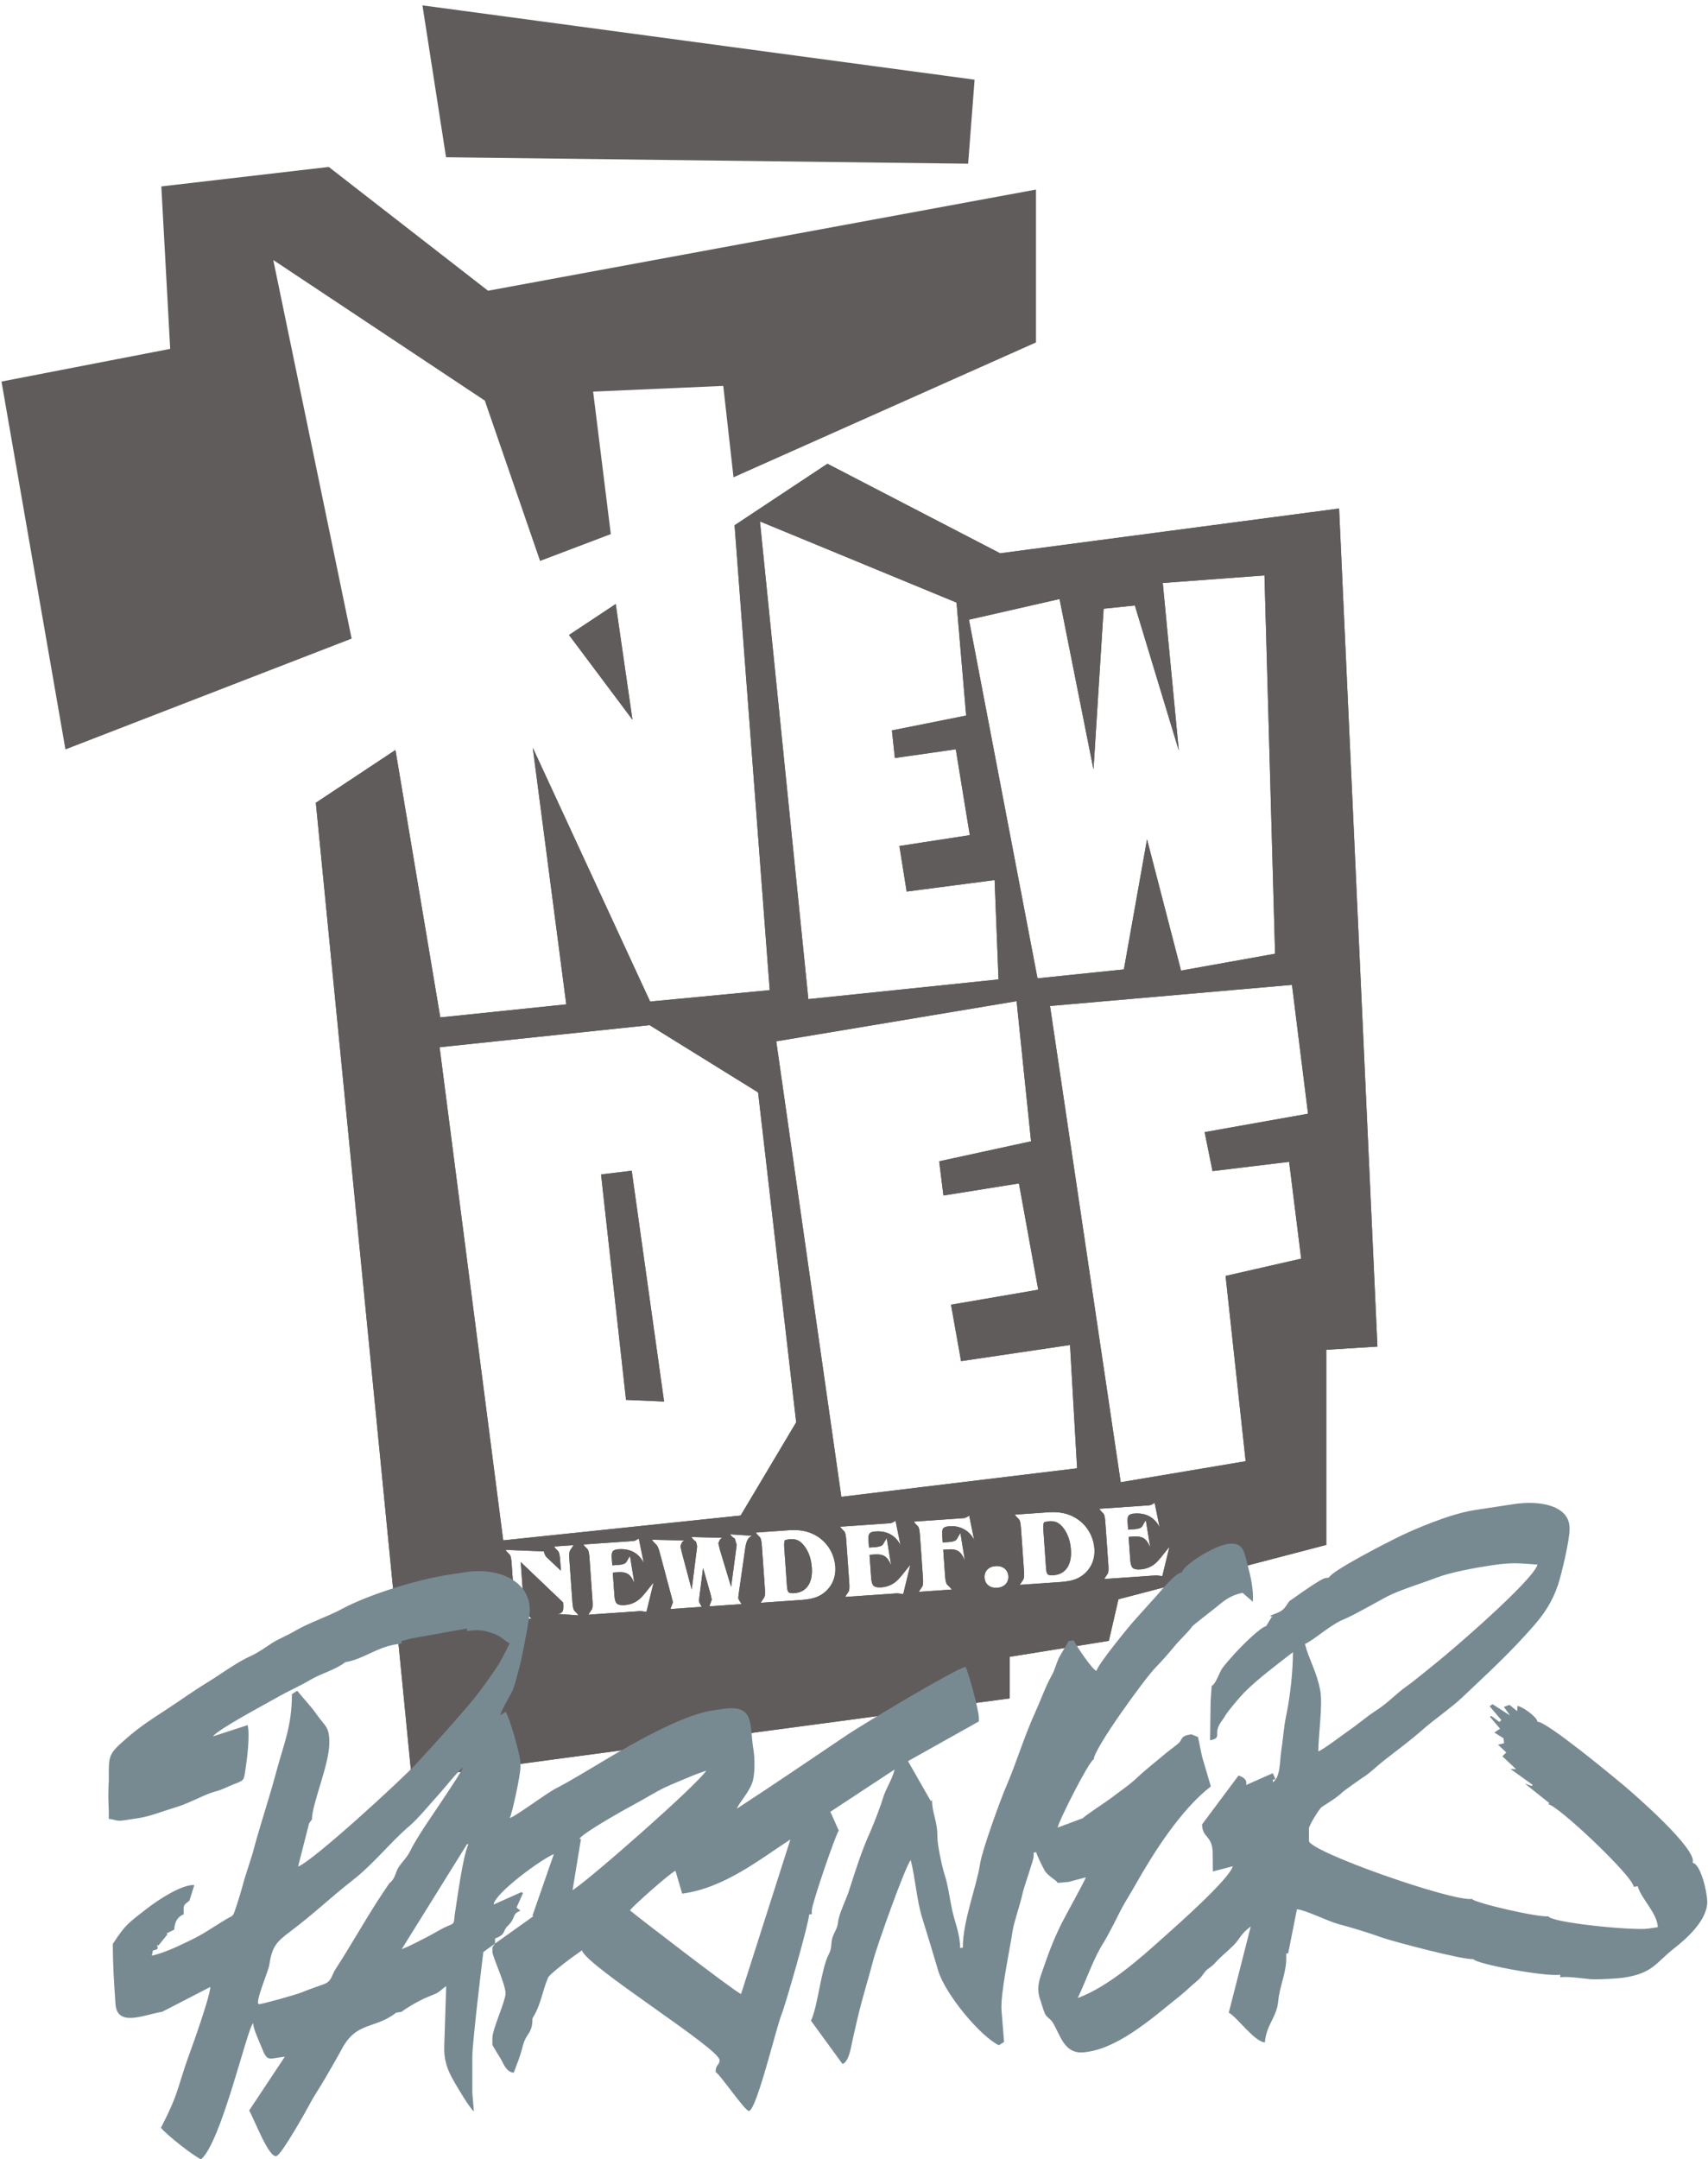
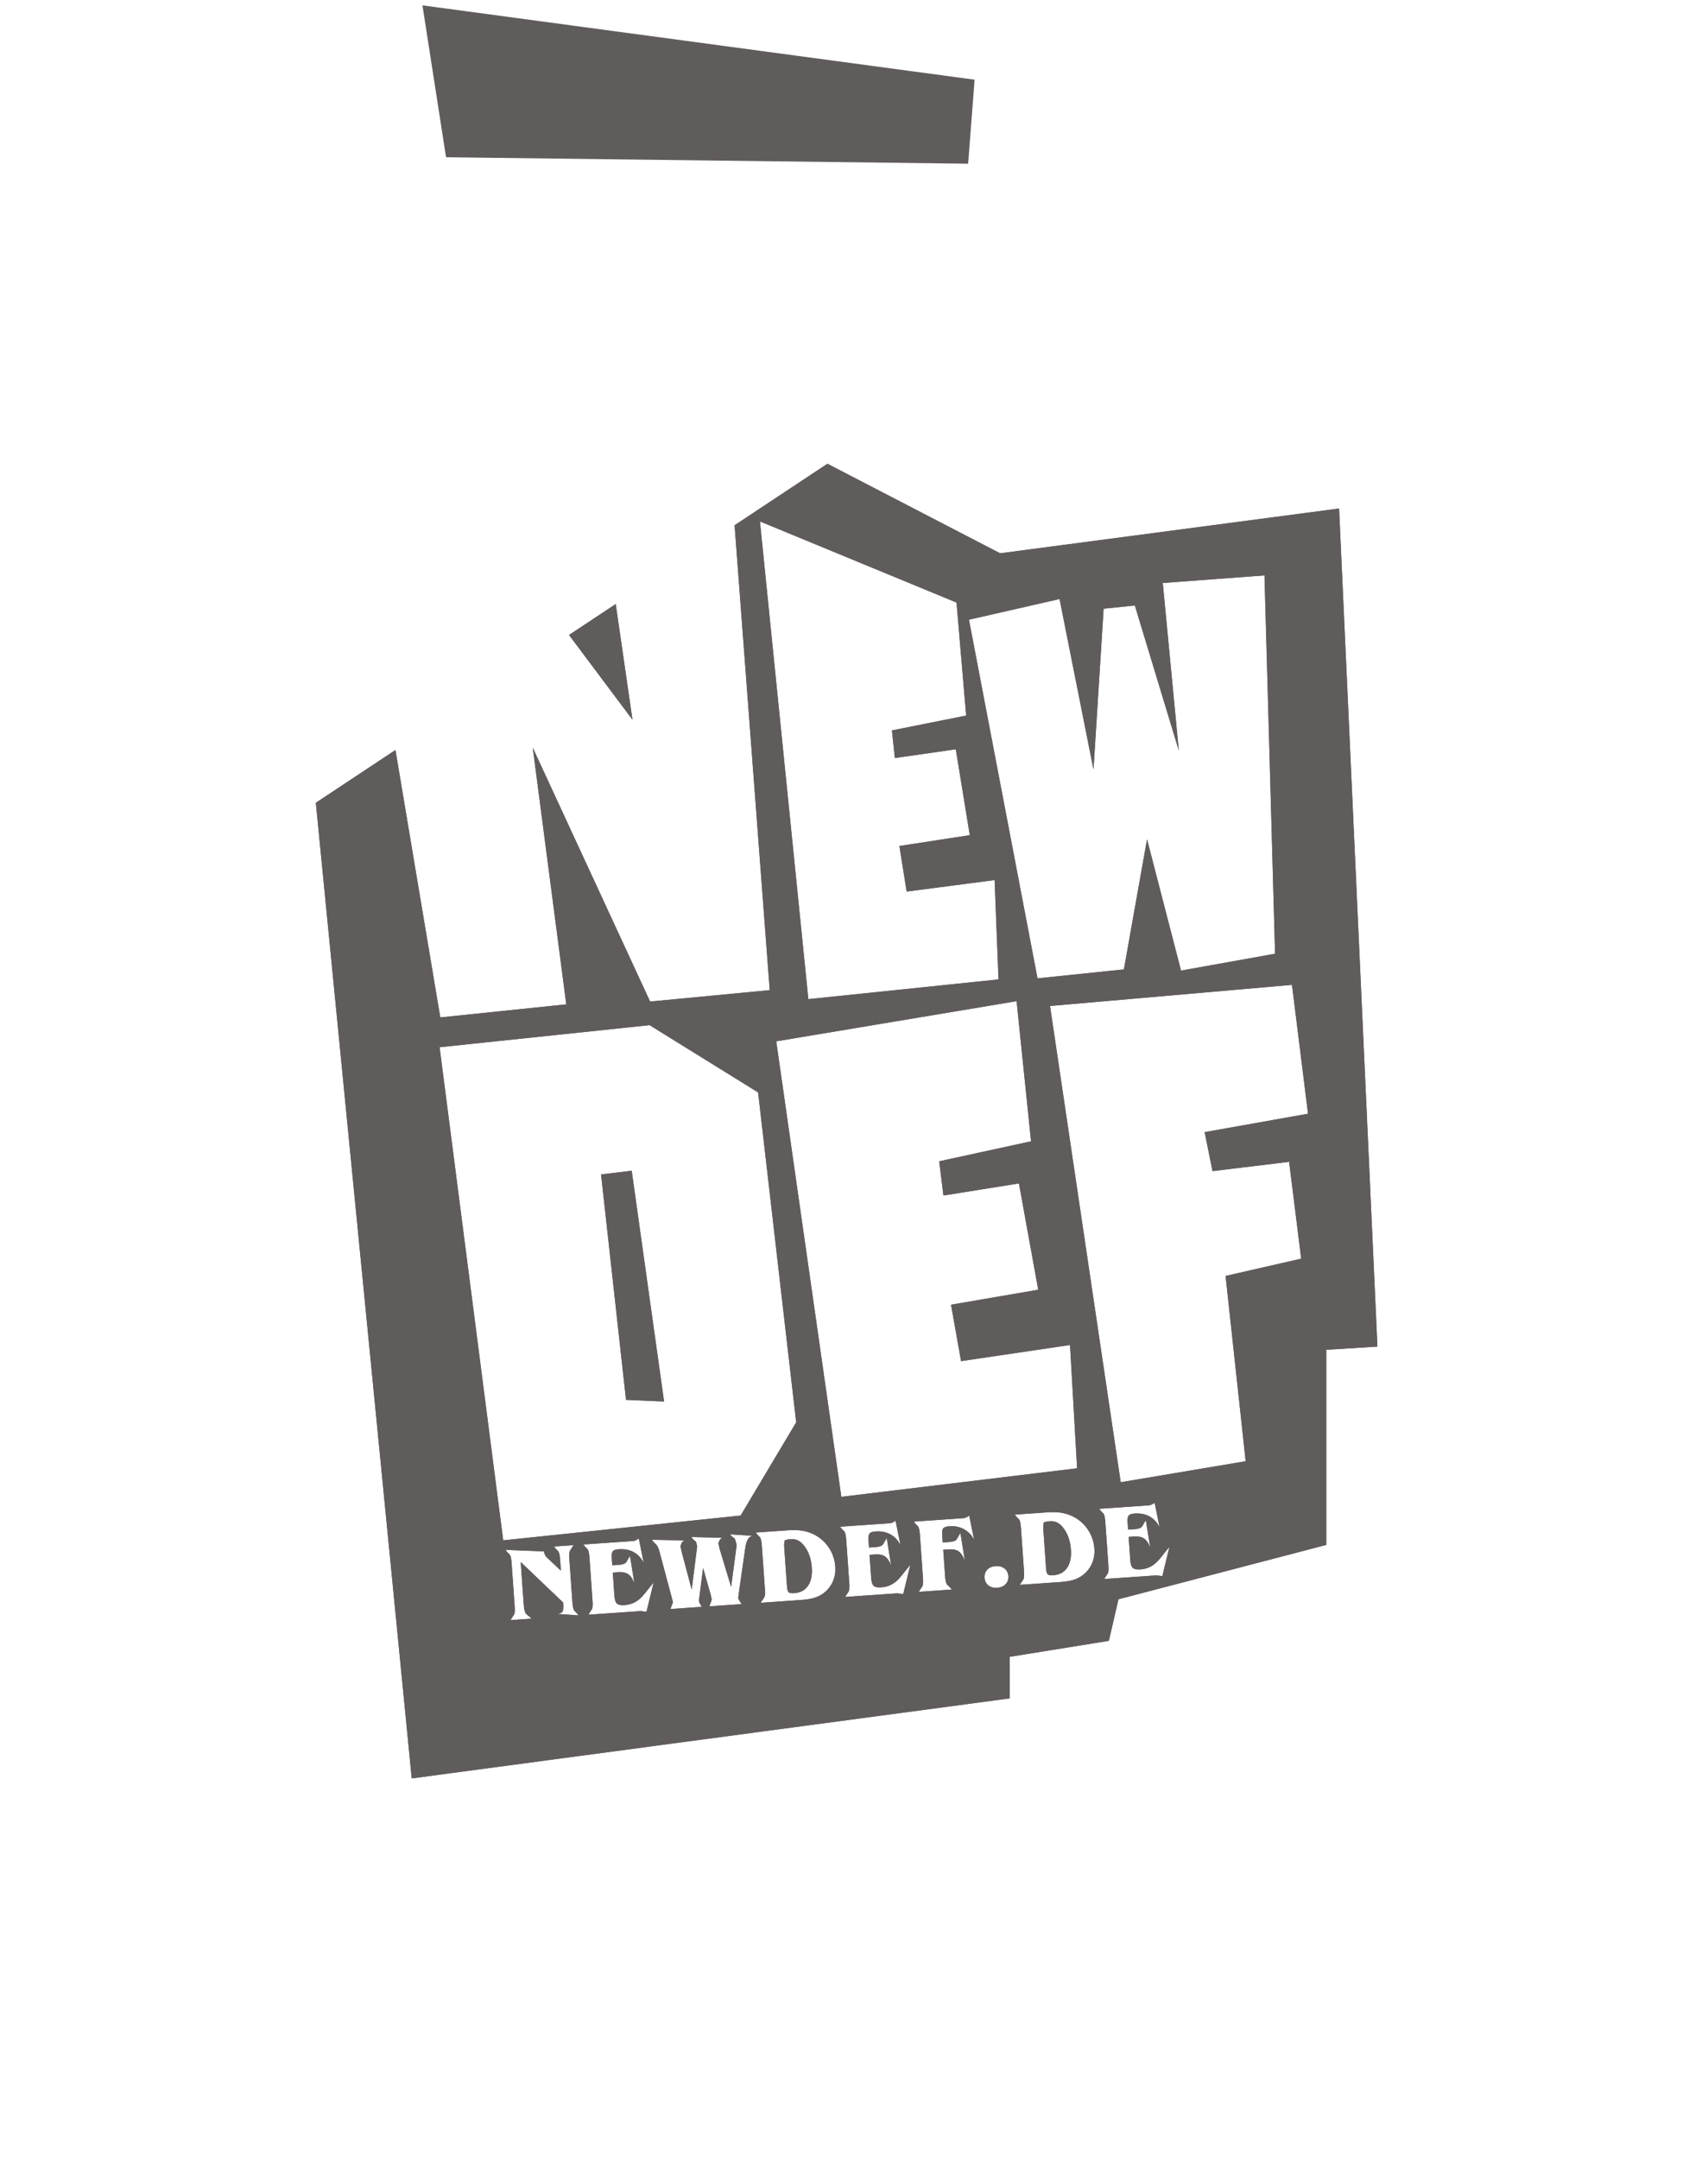
<svg xmlns="http://www.w3.org/2000/svg" xmlns:ns1="http://www.bohemiancoding.com/sketch/ns" width="182px" height="230px" viewBox="0 0 182 230" version="1.1">
  <title>newdef_partner</title>
  <desc>Created with Sketch.</desc>
  <defs />
  <g id="Page-1" stroke="none" stroke-width="1" fill="none" fill-rule="evenodd" ns1:type="MSPage">
    <g id="Desktop-HD" ns1:type="MSArtboardGroup" transform="translate(-942, -385)">
      <g id="Imported-Layers" ns1:type="MSLayerGroup" transform="translate(942, 385.47)">
-         <path d="M18.134,36.691 L17.191,19.387 L35.032,17.313 L52.005,30.499 L110.392,19.723 L110.392,36.007 L78.161,50.372 L77.068,40.636 L63.203,41.245 L65.086,56.422 L57.549,59.282 L51.661,42.203 L29.12,27.229 L37.471,67.554 L6.973,79.358 L0.16,40.172 L18.134,36.691" id="Fill-1" fill="#615C5C" ns1:type="MSShapeGroup" />
        <path d="M42.138,79.421 L60.634,67.168 L42.138,79.421 L42.138,79.421 Z M111.453,166.398 L111.174,162.442 C111.147,162.063 111.177,161.805 111.262,161.668 C112.32,161.4 112.844,161.685 113.312,162.294 C113.781,162.903 114.047,163.673 114.113,164.603 C114.17,165.413 114.035,166.057 113.708,166.536 C113.38,167.015 112.892,167.277 112.244,167.322 C111.956,167.342 111.761,167.314 111.659,167.239 C111.556,167.164 111.493,166.956 111.469,166.617 L111.453,166.398 L111.453,166.398 Z M83.845,168.308 L83.565,164.351 C83.538,163.972 83.568,163.714 83.654,163.578 C84.711,163.31 85.235,163.595 85.704,164.204 C86.172,164.813 86.439,165.582 86.505,166.512 C86.562,167.322 86.427,167.967 86.099,168.446 C85.772,168.925 85.283,169.187 84.635,169.232 C84.348,169.252 84.153,169.224 84.05,169.149 C83.948,169.073 83.884,168.866 83.86,168.527 L83.845,168.308 L83.845,168.308 Z M70.762,148.82 L66.708,148.643 L64.047,124.629 L67.313,124.237 L70.762,148.82 L70.762,148.82 Z M60.634,67.168 L88.168,48.929 L106.568,58.466 L142.689,53.697 L146.776,142.968 L141.326,143.308 L141.326,164.093 L119.179,169.883 L118.157,174.311 L107.59,176.014 L107.59,180.442 L43.873,188.965 L33.655,85.041 L42.138,79.421 L46.916,107.905 L60.341,106.514 L56.77,79.177 L69.274,106.215 L82.019,104.999 L78.275,55.482 L65.61,63.872 L67.393,76.192 L60.634,67.168 L60.634,67.168 Z M117.656,167.725 L123.238,167.339 L123.853,167.421 L124.611,164.301 C123.979,165.052 123.587,165.644 123.132,166.042 C122.676,166.439 122.137,166.66 121.515,166.703 C121.127,166.73 120.859,166.677 120.709,166.545 C120.559,166.412 120.469,166.133 120.439,165.706 L120.264,163.24 L120.85,163.199 C121.297,163.168 121.648,163.238 121.904,163.408 C122.159,163.578 122.379,163.897 122.566,164.365 L122.097,161.468 C121.85,161.824 121.777,162.058 121.648,162.187 C121.519,162.316 121.253,162.394 120.851,162.422 L120.21,162.466 L120.155,161.691 C120.129,161.323 120.168,161.08 120.272,160.961 C120.376,160.842 120.58,160.772 120.886,160.751 C121.501,160.709 122.035,160.81 122.487,161.056 C122.939,161.302 123.298,161.687 123.563,162.211 L123.036,159.611 C122.69,159.842 122.556,159.87 122.395,159.881 L117.127,160.245 C117.363,160.581 117.514,160.655 117.601,160.783 C117.688,160.91 117.748,161.207 117.781,161.673 L118.103,166.219 C118.136,166.686 118.118,166.989 118.05,167.127 L117.656,167.725 L117.656,167.725 Z M108.666,168.347 L112.975,168.049 C113.65,168.003 114.191,167.902 114.599,167.747 C115.006,167.592 115.367,167.361 115.683,167.053 C116.023,166.718 116.273,166.333 116.431,165.901 C116.59,165.468 116.652,165.007 116.618,164.517 C116.568,163.82 116.366,163.181 116.009,162.6 C115.654,162.02 115.177,161.552 114.578,161.197 C114.182,160.964 113.75,160.8 113.28,160.703 C112.81,160.608 112.288,160.58 111.713,160.619 L108.138,160.867 C108.373,161.202 108.524,161.278 108.611,161.406 C108.698,161.533 108.758,161.831 108.791,162.298 L109.112,166.84 C109.146,167.307 109.128,167.61 109.059,167.748 L108.666,168.347 L108.666,168.347 Z M106.092,166.35 C105.711,166.376 105.413,166.504 105.198,166.731 C104.983,166.959 104.889,167.246 104.913,167.592 C104.938,167.94 105.072,168.21 105.317,168.406 C105.561,168.602 105.874,168.687 106.255,168.66 C106.636,168.634 106.936,168.506 107.155,168.276 C107.373,168.047 107.469,167.76 107.446,167.417 C107.421,167.07 107.284,166.8 107.036,166.604 C106.788,166.408 106.473,166.324 106.092,166.35 L106.092,166.35 Z M100.707,167.422 L100.508,164.606 L101.093,164.566 C101.544,164.535 101.897,164.607 102.151,164.782 C102.405,164.958 102.625,165.286 102.813,165.765 L102.341,162.834 C102.095,163.19 102.022,163.425 101.892,163.554 C101.763,163.682 101.497,163.76 101.094,163.788 L100.453,163.833 L100.399,163.057 C100.371,162.668 100.414,162.417 100.528,162.304 C100.642,162.192 100.857,162.125 101.174,162.103 C101.751,162.064 102.276,162.176 102.747,162.44 C103.219,162.705 103.572,163.084 103.805,163.578 L103.278,160.978 C102.933,161.209 102.8,161.236 102.639,161.247 L97.371,161.611 C97.608,161.947 97.758,162.022 97.845,162.15 C97.932,162.277 97.992,162.574 98.025,163.039 L98.346,167.586 C98.38,168.053 98.362,168.355 98.293,168.493 L97.9,169.092 L101.418,168.848 C101.162,168.503 100.997,168.421 100.9,168.288 C100.803,168.156 100.739,167.868 100.707,167.422 L100.707,167.422 Z M90.048,169.635 L95.63,169.249 L96.245,169.331 L97.003,166.211 C96.371,166.962 95.978,167.554 95.523,167.951 C95.068,168.349 94.529,168.57 93.907,168.613 C93.519,168.64 93.25,168.587 93.1,168.455 C92.95,168.322 92.86,168.042 92.83,167.616 L92.656,165.149 L93.242,165.109 C93.689,165.078 94.04,165.147 94.295,165.317 C94.55,165.487 94.771,165.806 94.958,166.275 L94.488,163.377 C94.242,163.733 94.168,163.968 94.039,164.097 C93.91,164.225 93.645,164.304 93.243,164.331 L92.601,164.376 L92.546,163.6 C92.52,163.233 92.559,162.989 92.663,162.871 C92.767,162.752 92.972,162.682 93.278,162.661 C93.893,162.618 94.427,162.72 94.878,162.966 C95.33,163.212 95.689,163.597 95.955,164.121 L95.428,161.521 C95.081,161.752 94.948,161.779 94.787,161.79 L89.519,162.154 C89.755,162.49 89.905,162.565 89.992,162.693 C90.08,162.82 90.14,163.117 90.173,163.583 L90.494,168.129 C90.527,168.596 90.51,168.898 90.441,169.037 L90.048,169.635 L90.048,169.635 Z M81.057,170.257 L85.366,169.959 C86.042,169.912 86.583,169.811 86.99,169.657 C87.397,169.502 87.759,169.271 88.075,168.963 C88.415,168.627 88.664,168.243 88.823,167.81 C88.981,167.378 89.043,166.916 89.009,166.427 C88.96,165.73 88.757,165.091 88.401,164.51 C88.045,163.929 87.568,163.462 86.969,163.107 C86.574,162.874 86.141,162.709 85.672,162.613 C85.202,162.518 84.679,162.49 84.105,162.529 L80.529,162.776 C80.765,163.112 80.915,163.187 81.003,163.315 C81.09,163.443 81.15,163.741 81.183,164.208 L81.504,168.75 C81.537,169.217 81.519,169.52 81.451,169.658 L81.057,170.257 L81.057,170.257 Z M71.435,170.922 L74.77,170.692 C74.515,170.235 74.49,170.153 74.482,170.044 L74.537,169.54 L74.918,166.555 L75.706,169.305 L75.844,169.917 L75.584,170.636 L79.022,170.398 C78.704,169.912 78.67,169.831 78.664,169.733 L78.724,169.245 L79.414,164.423 C79.524,163.636 79.765,163.233 80.154,163.118 L77.797,162.966 C78.028,163.283 78.19,163.331 78.305,163.425 L78.499,164.104 L77.905,168.559 L76.7,164.578 L76.546,163.912 C76.702,163.476 76.818,163.4 76.978,163.337 L73.671,163.251 C73.905,163.601 74.058,163.658 74.149,163.734 C74.308,164.151 74.293,164.29 74.258,164.483 L73.707,168.849 L72.644,164.858 L72.504,164.235 C72.645,163.767 72.765,163.688 72.944,163.617 L69.463,163.542 C69.697,163.885 69.861,163.971 69.976,164.113 C70.09,164.256 70.197,164.516 70.295,164.894 L71.551,169.598 L71.707,170.203 L71.435,170.922 L71.435,170.922 Z M62.689,171.527 L68.271,171.141 L68.886,171.223 L69.644,168.103 C69.012,168.854 68.62,169.446 68.165,169.844 C67.709,170.242 67.17,170.462 66.548,170.505 C66.16,170.532 65.891,170.48 65.742,170.347 C65.591,170.214 65.501,169.934 65.471,169.508 L65.297,167.042 L65.883,167.001 C66.33,166.97 66.681,167.04 66.936,167.21 C67.192,167.38 67.412,167.699 67.599,168.167 L67.129,165.27 C66.883,165.626 66.81,165.86 66.681,165.989 C66.551,166.118 66.286,166.196 65.884,166.224 L65.242,166.268 L65.187,165.492 C65.161,165.125 65.201,164.882 65.305,164.763 C65.409,164.644 65.613,164.574 65.919,164.553 C66.534,164.511 67.068,164.612 67.519,164.858 C67.971,165.104 68.33,165.489 68.596,166.014 L68.069,163.413 C67.722,163.644 67.589,163.671 67.428,163.683 L62.16,164.047 C62.396,164.383 62.547,164.458 62.634,164.585 C62.721,164.712 62.781,165.009 62.814,165.475 L63.135,170.021 C63.168,170.488 63.151,170.791 63.083,170.929 L62.689,171.527 L62.689,171.527 Z M54.518,166.052 L54.839,170.594 C54.872,171.061 54.854,171.364 54.786,171.503 L54.392,172.101 L56.639,171.946 C56.339,171.629 56.143,171.551 56.029,171.397 C55.915,171.244 55.84,170.904 55.802,170.379 L55.487,165.918 L60.006,170.226 C60.05,170.848 60.017,171.091 59.924,171.213 C59.832,171.335 59.65,171.411 59.378,171.441 L61.647,171.6 C61.411,171.264 61.26,171.189 61.173,171.061 C61.086,170.933 61.026,170.636 60.992,170.169 L60.671,165.626 C60.639,165.159 60.656,164.856 60.725,164.718 L61.118,164.119 L59.034,164.263 C59.271,164.599 59.422,164.674 59.507,164.802 C59.594,164.929 59.653,165.227 59.686,165.694 L59.767,166.838 L58.176,165.337 C57.936,164.901 57.955,164.841 57.996,164.785 L53.864,164.621 C54.1,164.957 54.25,165.031 54.337,165.159 C54.424,165.287 54.485,165.585 54.518,166.052 L54.518,166.052 Z M103.249,65.54 L110.554,103.743 L119.759,102.79 L122.225,88.936 L125.848,102.918 L135.869,101.121 L134.739,60.823 L123.902,61.629 L125.611,79.478 L120.926,64.025 L117.601,64.369 L116.519,81.495 L112.903,63.338 L103.249,65.54 L103.249,65.54 Z M86.136,105.957 L106.4,103.858 L105.983,93.275 L96.612,94.499 L95.836,89.646 L103.339,88.489 L101.847,79.346 L95.354,80.272 L95.04,77.332 L102.951,75.754 L101.926,63.716 L80.977,55.071 L86.136,105.957 L86.136,105.957 Z M119.419,157.417 L132.735,155.178 L130.595,135.442 L138.652,133.602 L137.365,123.288 L129.203,124.275 L128.363,120.125 L139.381,118.163 L137.669,104.437 L111.887,106.688 L119.419,157.417 L119.419,157.417 Z M89.651,158.97 L114.772,155.932 L114.019,142.799 L102.408,144.517 L101.338,138.507 L110.631,136.911 L108.575,125.588 L100.531,126.875 L100.076,123.23 L109.866,121.102 L108.326,106.174 L82.715,110.451 L89.651,158.97 L89.651,158.97 Z M53.621,163.607 L78.92,160.964 L84.84,151.035 L80.781,115.894 L69.217,108.728 L46.842,111.08 L53.621,163.607 L53.621,163.607 Z" id="Fill-2" fill="#615C5C" ns1:type="MSShapeGroup" />
        <path d="M45.015,0.101 L47.529,16.28 L103.162,16.969 L103.851,8.018 L45.015,0.101" id="Fill-3" fill="#615C5C" ns1:type="MSShapeGroup" />
        <path d="M42.138,79.421 L60.634,67.168 L42.138,79.421 L42.138,79.421 Z M111.453,166.398 L111.174,162.442 C111.147,162.063 111.177,161.805 111.262,161.668 C112.32,161.4 112.844,161.685 113.312,162.294 C113.781,162.903 114.047,163.673 114.113,164.603 C114.17,165.413 114.035,166.057 113.708,166.536 C113.38,167.015 112.892,167.277 112.244,167.322 C111.956,167.342 111.761,167.314 111.659,167.239 C111.556,167.164 111.493,166.956 111.469,166.617 L111.453,166.398 L111.453,166.398 Z M83.845,168.308 L83.565,164.351 C83.538,163.972 83.568,163.714 83.654,163.578 C84.711,163.31 85.235,163.595 85.704,164.204 C86.172,164.813 86.439,165.582 86.505,166.512 C86.562,167.322 86.427,167.967 86.099,168.446 C85.772,168.925 85.283,169.187 84.635,169.232 C84.348,169.252 84.153,169.224 84.05,169.149 C83.948,169.073 83.884,168.866 83.86,168.527 L83.845,168.308 L83.845,168.308 Z M70.762,148.82 L66.708,148.643 L64.047,124.629 L67.313,124.237 L70.762,148.82 L70.762,148.82 Z M60.634,67.168 L88.168,48.929 L106.568,58.466 L142.689,53.697 L146.776,142.968 L141.326,143.308 L141.326,164.093 L119.179,169.883 L118.157,174.311 L107.59,176.014 L107.59,180.442 L43.873,188.965 L33.655,85.041 L42.138,79.421 L46.916,107.905 L60.341,106.514 L56.77,79.177 L69.274,106.215 L82.019,104.999 L78.275,55.482 L65.61,63.872 L67.393,76.192 L60.634,67.168 L60.634,67.168 Z M117.656,167.725 L123.238,167.339 L123.853,167.421 L124.611,164.301 C123.979,165.052 123.587,165.644 123.132,166.042 C122.676,166.439 122.137,166.66 121.515,166.703 C121.127,166.73 120.859,166.677 120.709,166.545 C120.559,166.412 120.469,166.133 120.439,165.706 L120.264,163.24 L120.85,163.199 C121.297,163.168 121.648,163.238 121.904,163.408 C122.159,163.578 122.379,163.897 122.566,164.365 L122.097,161.468 C121.85,161.824 121.777,162.058 121.648,162.187 C121.519,162.316 121.253,162.394 120.851,162.422 L120.21,162.466 L120.155,161.691 C120.129,161.323 120.168,161.08 120.272,160.961 C120.376,160.842 120.58,160.772 120.886,160.751 C121.501,160.709 122.035,160.81 122.487,161.056 C122.939,161.302 123.298,161.687 123.563,162.211 L123.036,159.611 C122.69,159.842 122.556,159.87 122.395,159.881 L117.127,160.245 C117.363,160.581 117.514,160.655 117.601,160.783 C117.688,160.91 117.748,161.207 117.781,161.673 L118.103,166.219 C118.136,166.686 118.118,166.989 118.05,167.127 L117.656,167.725 L117.656,167.725 Z M108.666,168.347 L112.975,168.049 C113.65,168.003 114.191,167.902 114.599,167.747 C115.006,167.592 115.367,167.361 115.683,167.053 C116.023,166.718 116.273,166.333 116.431,165.901 C116.59,165.468 116.652,165.007 116.618,164.517 C116.568,163.82 116.366,163.181 116.009,162.6 C115.654,162.02 115.177,161.552 114.578,161.197 C114.182,160.964 113.75,160.8 113.28,160.703 C112.81,160.608 112.288,160.58 111.713,160.619 L108.138,160.867 C108.373,161.202 108.524,161.278 108.611,161.406 C108.698,161.533 108.758,161.831 108.791,162.298 L109.112,166.84 C109.146,167.307 109.128,167.61 109.059,167.748 L108.666,168.347 L108.666,168.347 Z M106.092,166.35 C105.711,166.376 105.413,166.504 105.198,166.731 C104.983,166.959 104.889,167.246 104.913,167.592 C104.938,167.94 105.072,168.21 105.317,168.406 C105.561,168.602 105.874,168.687 106.255,168.66 C106.636,168.634 106.936,168.506 107.155,168.276 C107.373,168.047 107.469,167.76 107.446,167.417 C107.421,167.07 107.284,166.8 107.036,166.604 C106.788,166.408 106.473,166.324 106.092,166.35 L106.092,166.35 Z M100.707,167.422 L100.508,164.606 L101.093,164.566 C101.544,164.535 101.897,164.607 102.151,164.782 C102.405,164.958 102.625,165.286 102.813,165.765 L102.341,162.834 C102.095,163.19 102.022,163.425 101.892,163.554 C101.763,163.682 101.497,163.76 101.094,163.788 L100.453,163.833 L100.399,163.057 C100.371,162.668 100.414,162.417 100.528,162.304 C100.642,162.192 100.857,162.125 101.174,162.103 C101.751,162.064 102.276,162.176 102.747,162.44 C103.219,162.705 103.572,163.084 103.805,163.578 L103.278,160.978 C102.933,161.209 102.8,161.236 102.639,161.247 L97.371,161.611 C97.608,161.947 97.758,162.022 97.845,162.15 C97.932,162.277 97.992,162.574 98.025,163.039 L98.346,167.586 C98.38,168.053 98.362,168.355 98.293,168.493 L97.9,169.092 L101.418,168.848 C101.162,168.503 100.997,168.421 100.9,168.288 C100.803,168.156 100.739,167.868 100.707,167.422 L100.707,167.422 Z M90.048,169.635 L95.63,169.249 L96.245,169.331 L97.003,166.211 C96.371,166.962 95.978,167.554 95.523,167.951 C95.068,168.349 94.529,168.57 93.907,168.613 C93.519,168.64 93.25,168.587 93.1,168.455 C92.95,168.322 92.86,168.042 92.83,167.616 L92.656,165.149 L93.242,165.109 C93.689,165.078 94.04,165.147 94.295,165.317 C94.55,165.487 94.771,165.806 94.958,166.275 L94.488,163.377 C94.242,163.733 94.168,163.968 94.039,164.097 C93.91,164.225 93.645,164.304 93.243,164.331 L92.601,164.376 L92.546,163.6 C92.52,163.233 92.559,162.989 92.663,162.871 C92.767,162.752 92.972,162.682 93.278,162.661 C93.893,162.618 94.427,162.72 94.878,162.966 C95.33,163.212 95.689,163.597 95.955,164.121 L95.428,161.521 C95.081,161.752 94.948,161.779 94.787,161.79 L89.519,162.154 C89.755,162.49 89.905,162.565 89.992,162.693 C90.08,162.82 90.14,163.117 90.173,163.583 L90.494,168.129 C90.527,168.596 90.51,168.898 90.441,169.037 L90.048,169.635 L90.048,169.635 Z M81.057,170.257 L85.366,169.959 C86.042,169.912 86.583,169.811 86.99,169.657 C87.397,169.502 87.759,169.271 88.075,168.963 C88.415,168.627 88.664,168.243 88.823,167.81 C88.981,167.378 89.043,166.916 89.009,166.427 C88.96,165.73 88.757,165.091 88.401,164.51 C88.045,163.929 87.568,163.462 86.969,163.107 C86.574,162.874 86.141,162.709 85.672,162.613 C85.202,162.518 84.679,162.49 84.105,162.529 L80.529,162.776 C80.765,163.112 80.915,163.187 81.003,163.315 C81.09,163.443 81.15,163.741 81.183,164.208 L81.504,168.75 C81.537,169.217 81.519,169.52 81.451,169.658 L81.057,170.257 L81.057,170.257 Z M71.435,170.922 L74.77,170.692 C74.515,170.235 74.49,170.153 74.482,170.044 L74.537,169.54 L74.918,166.555 L75.706,169.305 L75.844,169.917 L75.584,170.636 L79.022,170.398 C78.704,169.912 78.67,169.831 78.664,169.733 L78.724,169.245 L79.414,164.423 C79.524,163.636 79.765,163.233 80.154,163.118 L77.797,162.966 C78.028,163.283 78.19,163.331 78.305,163.425 L78.499,164.104 L77.905,168.559 L76.7,164.578 L76.546,163.912 C76.702,163.476 76.818,163.4 76.978,163.337 L73.671,163.251 C73.905,163.601 74.058,163.658 74.149,163.734 C74.308,164.151 74.293,164.29 74.258,164.483 L73.707,168.849 L72.644,164.858 L72.504,164.235 C72.645,163.767 72.765,163.688 72.944,163.617 L69.463,163.542 C69.697,163.885 69.861,163.971 69.976,164.113 C70.09,164.256 70.197,164.516 70.295,164.894 L71.551,169.598 L71.707,170.203 L71.435,170.922 L71.435,170.922 Z M62.689,171.527 L68.271,171.141 L68.886,171.223 L69.644,168.103 C69.012,168.854 68.62,169.446 68.165,169.844 C67.709,170.242 67.17,170.462 66.548,170.505 C66.16,170.532 65.891,170.48 65.742,170.347 C65.591,170.214 65.501,169.934 65.471,169.508 L65.297,167.042 L65.883,167.001 C66.33,166.97 66.681,167.04 66.936,167.21 C67.192,167.38 67.412,167.699 67.599,168.167 L67.129,165.27 C66.883,165.626 66.81,165.86 66.681,165.989 C66.551,166.118 66.286,166.196 65.884,166.224 L65.242,166.268 L65.187,165.492 C65.161,165.125 65.201,164.882 65.305,164.763 C65.409,164.644 65.613,164.574 65.919,164.553 C66.534,164.511 67.068,164.612 67.519,164.858 C67.971,165.104 68.33,165.489 68.596,166.014 L68.069,163.413 C67.722,163.644 67.589,163.671 67.428,163.683 L62.16,164.047 C62.396,164.383 62.547,164.458 62.634,164.585 C62.721,164.712 62.781,165.009 62.814,165.475 L63.135,170.021 C63.168,170.488 63.151,170.791 63.083,170.929 L62.689,171.527 L62.689,171.527 Z M54.518,166.052 L54.839,170.594 C54.872,171.061 54.854,171.364 54.786,171.503 L54.392,172.101 L56.639,171.946 C56.339,171.629 56.143,171.551 56.029,171.397 C55.915,171.244 55.84,170.904 55.802,170.379 L55.487,165.918 L60.006,170.226 C60.05,170.848 60.017,171.091 59.924,171.213 C59.832,171.335 59.65,171.411 59.378,171.441 L61.647,171.6 C61.411,171.264 61.26,171.189 61.173,171.061 C61.086,170.933 61.026,170.636 60.992,170.169 L60.671,165.626 C60.639,165.159 60.656,164.856 60.725,164.718 L61.118,164.119 L59.034,164.263 C59.271,164.599 59.422,164.674 59.507,164.802 C59.594,164.929 59.653,165.227 59.686,165.694 L59.767,166.838 L58.176,165.337 C57.936,164.901 57.955,164.841 57.996,164.785 L53.864,164.621 C54.1,164.957 54.25,165.031 54.337,165.159 C54.424,165.287 54.485,165.585 54.518,166.052 L54.518,166.052 Z M103.249,65.54 L110.554,103.743 L119.759,102.79 L122.225,88.936 L125.848,102.918 L135.869,101.121 L134.739,60.823 L123.902,61.629 L125.611,79.478 L120.926,64.025 L117.601,64.369 L116.519,81.495 L112.903,63.338 L103.249,65.54 L103.249,65.54 Z M86.136,105.957 L106.4,103.858 L105.983,93.275 L96.612,94.499 L95.836,89.646 L103.339,88.489 L101.847,79.346 L95.354,80.272 L95.04,77.332 L102.951,75.754 L101.926,63.716 L80.977,55.071 L86.136,105.957 L86.136,105.957 Z M119.419,157.417 L132.735,155.178 L130.595,135.442 L138.652,133.602 L137.365,123.288 L129.203,124.275 L128.363,120.125 L139.381,118.163 L137.669,104.437 L111.887,106.688 L119.419,157.417 L119.419,157.417 Z M89.651,158.97 L114.772,155.932 L114.019,142.799 L102.408,144.517 L101.338,138.507 L110.631,136.911 L108.575,125.588 L100.531,126.875 L100.076,123.23 L109.866,121.102 L108.326,106.174 L82.715,110.451 L89.651,158.97 L89.651,158.97 Z M53.621,163.607 L78.92,160.964 L84.84,151.035 L80.781,115.894 L69.217,108.728 L46.842,111.08 L53.621,163.607 L53.621,163.607 Z" id="Fill-4" fill="#615C5C" ns1:type="MSShapeGroup" />
-         <path d="M72.689,201.24 C77.165,200.651 80.97,197.579 84.224,195.464 L78.962,211.936 C78.054,211.505 67.135,203.086 67.135,203.024 C67.135,202.835 71.381,199.044 71.977,198.804 L72.689,201.24 L72.689,201.24 Z M52.751,206.555 L52.751,206.019 C53.955,205.572 53.522,205.239 54.1,204.682 C55.027,203.788 54.494,203.42 55.457,203.062 L55.04,202.715 L55.723,201.197 L55.567,201.073 L52.6,202.399 C52.715,201.21 57.666,197.574 59.017,197.029 L56.724,203.622 L56.864,203.624 L52.751,206.555 L52.751,206.555 Z M49.778,195.951 L49.903,196.008 C49.32,197.239 48.748,201.626 48.479,203.322 C48.295,204.489 48.583,204.331 47.57,204.749 C47.223,204.892 46.429,205.357 46.055,205.564 C45.549,205.843 43.306,207.016 42.808,207.148 L49.778,195.951 L49.778,195.951 Z M75.255,188.142 C74.25,189.687 63.01,199.578 61.011,200.877 L61.907,195.408 L61.723,195.412 C62.153,194.742 66.6,192.249 67.687,191.675 C68.611,191.186 69.744,190.47 70.781,189.961 C71.443,189.636 73.81,188.672 74.136,188.535 L75.255,188.142 L75.255,188.142 Z M49.333,187.792 C49.203,188.336 45.388,193.827 44.745,194.89 C44.356,195.535 44.024,196.051 43.688,196.735 C43.35,197.422 42.846,197.841 42.462,198.448 C42.217,198.835 42.229,199.029 42.029,199.445 C41.74,200.042 41.634,199.904 41.386,200.279 C40.96,200.924 40.606,201.434 40.219,202.037 C38.693,204.414 37.332,206.851 35.775,209.249 C35.285,210.005 35.37,210.577 34.472,210.9 C33.525,211.24 33.033,211.397 32.158,211.755 C31.541,212.008 27.773,213.062 27.578,213.008 C27.13,212.885 28.589,209.512 28.684,208.884 C28.984,206.895 29.424,206.401 30.915,205.285 C33.369,203.45 35.265,201.615 37.572,199.818 C39.85,198.044 41.632,195.715 43.722,193.951 C44.512,193.284 45.836,191.678 46.592,190.855 C47.303,190.08 48.71,188.28 49.333,187.792 L49.333,187.792 Z M139.052,174.654 C140.247,174.065 141.718,172.606 143.296,171.972 C144.283,171.575 146.746,170.143 147.878,169.556 C149.135,168.905 151.622,168.142 153.039,167.596 C154.598,166.997 157.081,166.55 158.99,166.259 C161.283,165.909 162.125,166.077 163.832,166.191 C163.382,167.842 154.824,175.246 152.926,176.747 C151.966,177.506 150.767,178.534 149.872,179.161 C148.858,179.871 147.852,180.942 146.841,181.594 C145.525,182.442 144.961,183.007 143.664,183.912 C143.032,184.353 141.021,185.885 140.476,186.087 C140.476,184.363 140.972,181.123 140.677,179.574 C140.29,177.544 139.484,176.331 139.052,174.654 L139.052,174.654 Z M52.751,206.555 C52.579,206.823 52.466,206.834 52.466,207.134 L52.466,207.401 C52.466,207.956 53.771,210.643 53.868,211.77 C53.939,212.585 52.466,215.623 52.466,216.642 L52.466,217.311 C52.466,217.444 53.277,218.673 53.42,218.947 C53.714,219.506 54.019,220.263 54.745,220.312 C55.139,219.229 55.362,218.8 55.71,217.457 C56.083,216.02 56.739,216.213 56.739,214.517 C57.635,213.122 57.752,211.734 58.396,210.199 C58.587,209.743 61.414,207.672 62.008,207.286 C62.51,208.978 76.676,217.738 76.676,218.978 C76.676,219.538 76.27,219.377 76.249,220.248 C76.603,220.314 79.416,224.452 79.809,224.392 C80.635,224.266 82.722,215.469 83.271,214.131 C83.693,213.103 86.218,204.313 86.218,203.463 L86.503,203.42 L86.503,203.018 C86.503,202.35 89.098,194.761 89.381,194.533 L88.484,192.517 L95.332,188.013 C95.07,189.111 94.343,190.092 94.021,191.266 C93.864,191.84 93.057,193.927 92.77,194.564 C91.778,196.762 91.236,198.542 90.433,201.026 C90.165,201.855 89.381,203.412 89.294,204.307 C89.23,204.962 88.947,205.238 88.729,205.843 C88.501,206.475 88.682,206.999 88.327,207.669 C87.483,209.265 87.183,213.086 86.419,214.779 L89.778,219.391 C90.48,219.108 90.662,217.648 90.837,216.878 C91.11,215.675 91.257,214.999 91.517,213.932 C91.967,212.091 92.592,210.105 93.056,208.314 C93.441,206.823 96.431,198.415 97.041,197.662 C97.545,199.617 97.673,201.908 98.267,203.821 C98.877,205.783 99.403,207.537 99.975,209.453 C100.718,211.936 104.446,216.436 106.441,217.389 L106.991,217.037 L106.725,213.728 C106.565,212.045 107.566,207.413 107.891,205.273 C108.055,204.198 108.672,202.532 108.947,201.284 C109.149,200.366 110.143,197.661 110.143,197.272 L110.143,196.87 L110.427,196.827 C110.455,197.131 111.107,198.383 111.278,198.709 C111.635,199.385 112.556,199.768 112.706,200.095 L113.854,199.993 L115.697,199.505 C115.676,199.743 113.438,203.759 113.109,204.43 C112.16,206.366 111.692,207.678 110.952,209.828 C110.534,211.043 110.54,211.693 110.884,212.665 C111.004,213.004 111.15,213.546 111.309,213.942 C111.502,214.424 111.905,214.548 112.139,214.91 C113.012,216.256 113.353,218.477 115.697,218.119 L115.982,218.076 C119.473,217.544 123.3,214.055 125.583,212.25 C126.328,211.661 126.848,211.131 127.605,210.495 C128.06,210.113 128.093,209.938 128.427,209.536 C128.698,209.209 129.053,209.092 129.476,208.622 C130.124,207.903 130.726,207.459 131.4,206.789 C132.221,205.974 132.13,205.583 133.276,204.741 L130.935,213.922 C131.757,214.315 133.65,217.011 134.78,217.086 C134.945,215.191 136.054,214.375 136.201,212.715 C136.343,211.113 137.059,209.693 137.059,208.168 L137.059,207.632 L137.267,207.586 L138.198,202.905 C139.085,202.965 141.522,204.193 142.635,204.485 C143.932,204.826 145.946,205.435 147.218,205.905 C148.267,206.293 156.058,208.352 156.996,208.209 C157.23,208.719 164.674,210.119 166.253,209.878 L166.253,210.146 C167.011,210.031 168.653,210.28 169.497,210.351 C170.128,210.404 172.255,210.303 173.089,210.176 C176.142,209.71 176.448,208.58 178.441,207.028 C179.754,206.006 181.918,204.053 181.918,202.134 C181.918,200.971 181.179,198.036 180.351,197.954 C180.977,196.587 174.1,190.61 172.979,189.672 C171.869,188.742 164.791,182.882 163.832,182.929 C163.769,182.398 162.209,181.297 161.695,181.246 L161.674,181.804 L160.848,181.131 L160.25,181.348 L160.902,182.259 L159.039,181.059 L158.731,181.279 L159.983,182.754 L159.768,182.954 L158.892,182.3 L158.773,182.409 L159.843,183.669 L159.232,184.077 L160.21,184.686 L160.271,185.213 L159.624,185.378 L160.505,186.197 L160.09,186.611 L161.548,187.981 L160.949,187.957 L163.313,189.652 L163.216,189.777 L162.473,189.502 L165.093,191.596 L164.971,191.728 C165.821,191.665 173.979,199.33 174.085,200.516 L174.513,200.451 C174.846,201.744 176.614,203.335 176.649,204.812 L175.652,204.964 C174.086,205.203 165.29,204.341 164.971,203.646 C163.938,203.803 157.037,202.202 156.854,201.803 C154.786,202.118 139.48,196.75 139.48,195.613 L139.48,194.274 C139.48,194.006 140.555,192.202 140.85,192.007 C141.659,191.472 142.413,191.048 143.073,190.41 C143.19,190.297 145.136,188.909 145.301,188.817 C145.804,188.538 146.775,187.608 147.396,187.12 C148.939,185.908 150.165,185.032 151.619,183.752 C152.847,182.672 154.647,181.441 155.798,180.349 C158.563,177.726 160.787,175.711 163.295,172.865 C164.508,171.49 165.403,170.193 166.026,168.321 C166.389,167.23 167.249,163.617 167.249,162.456 L167.249,162.322 C167.249,159.929 164.186,159.307 161.268,159.752 L157.138,160.381 C154.526,160.779 150.678,162.411 148.719,163.389 C147.573,163.962 141.866,166.881 141.615,167.568 L141.188,167.633 C140.794,167.693 138.585,169.232 138.17,169.539 C137.204,170.254 137.611,169.765 136.948,170.72 C136.597,171.225 135.989,171.365 135.325,171.643 L135.659,171.786 L135.514,171.758 L134.922,172.739 C134.226,172.9 132.138,175.048 131.611,175.621 C131.261,176.002 130.516,176.844 130.248,177.225 C129.909,177.705 129.597,178.846 129.111,179.118 L128.999,180.741 L128.941,184.9 C130.025,184.711 129.584,184.313 129.737,183.729 C129.892,183.134 130.272,182.789 130.555,182.288 C130.843,181.779 132.198,180.197 132.627,179.769 C134.123,178.28 136.075,176.845 137.771,175.519 C137.771,177.519 137.496,180.195 137.023,182.429 C136.796,183.501 136.704,184.944 136.523,186.052 C136.35,187.11 136.459,188.833 135.634,189.37 L135.634,189.102 L135.914,189.061 L135.625,188.409 L132.786,189.67 C132.901,189.143 132.602,188.889 131.979,188.652 L128.087,193.868 C128.122,195.366 129.226,194.977 129.226,197.042 L129.239,198.878 L131.362,198.323 C130.984,199.711 125.325,204.698 123.901,205.969 C121.5,208.113 118.172,211.121 114.842,212.358 C115.833,210.264 116.545,208.075 117.635,206.39 C117.933,205.929 118.934,203.993 119.191,203.464 C119.765,202.281 120.248,201.604 120.87,200.502 C122.864,196.97 125.78,192.326 129.023,189.821 L128.08,186.607 L127.66,184.559 C127.559,184.524 126.96,184.264 126.947,184.266 C125.672,184.46 126.089,184.805 125.514,185.279 C125.072,185.644 124.517,186.036 124.07,186.418 C123.198,187.167 122.084,188.017 121.288,188.779 C120.335,189.691 119.42,190.264 118.402,191.058 C117.975,191.391 115.519,192.989 115.398,193.198 L112.706,194.203 C112.779,193.561 116.026,187.133 116.551,186.922 C116.579,185.754 122.121,178.149 123.158,177.129 C123.65,176.645 124.687,175.459 125.12,174.925 C125.761,174.135 126.495,173.519 127.087,172.726 C127.163,172.624 129.111,171.116 129.454,170.841 C130.309,170.155 130.976,169.486 132.407,169.2 L133.498,170.144 C133.603,168.944 133.266,167.428 132.959,166.315 C132.585,164.962 132.576,163.723 130.792,163.995 C129.445,164.2 126.191,166.125 125.951,167.009 C125.167,167.145 123.873,168.808 123.352,169.381 C122.534,170.278 121.856,171.064 121.026,171.967 C120.303,172.755 117.039,176.759 116.836,177.504 C116.433,177.465 114.514,174.591 114.415,174.258 L113.846,174.345 C113.714,174.707 113.1,175.588 112.847,176.103 C112.531,176.747 112.421,177.383 112.053,178.021 C111.451,179.065 110.86,180.723 110.328,181.885 C109.111,184.543 108.355,187.181 107.199,189.863 C106.575,191.31 104.659,196.61 104.445,198.005 C104.052,200.564 102.595,204.107 102.595,206.993 L102.31,207.036 C102.31,205.587 101.744,204.255 101.488,203.114 C101.236,201.989 101.002,200.22 100.653,199.204 C100.413,198.505 99.882,196.042 99.886,195.222 C99.895,193.431 99.319,192.728 99.319,191.289 L99.182,191.377 L96.756,187.127 L104.304,182.896 L104.304,182.494 C104.304,181.692 103.164,177.548 102.88,177.087 C101.629,177.375 91.801,183.299 90.294,184.312 C86.342,186.97 82.528,189.581 78.527,192.181 C78.663,191.682 79.728,190.581 80.152,189.444 C80.488,188.545 80.416,186.654 80.297,185.972 C79.821,183.222 80.522,181.03 76.961,181.573 L75.822,181.747 C72.58,182.241 66.896,185.553 64.476,187.001 C62.91,187.938 60.74,189.257 59.283,190.008 C58.1,190.616 55.141,192.887 54.317,193.193 C54.574,192.698 55.457,188.62 55.457,187.796 L55.457,187.395 C55.457,186.398 54.207,182.272 53.886,181.868 L53.321,182.23 C53.369,181.805 54.251,180.308 54.512,179.821 C54.858,179.177 55.134,177.824 55.372,177.016 C55.612,176.199 56.454,171.778 56.454,171.039 C56.454,167.852 53.002,166.477 49.618,166.993 L47.909,167.253 C44.201,167.818 39.043,169.492 36.419,170.921 C34.919,171.738 32.872,172.392 31.411,173.269 C30.722,173.682 29.546,174.18 28.969,174.56 C28.275,175.018 27.424,175.622 26.662,175.955 C25.289,176.558 23.466,177.905 22.159,178.702 C20.475,179.73 19.234,180.65 17.722,181.634 C16.184,182.633 14.922,183.444 13.549,184.639 C11.452,186.464 11.594,186.469 11.594,189.259 L11.564,189.664 L11.541,190.874 L11.594,192.607 L11.594,193.276 C12.208,193.317 12.374,193.559 13.161,193.439 L14.728,193.201 C16.018,193.004 17.284,192.475 18.827,192.011 C20.189,191.602 21.845,190.647 22.873,190.381 C23.795,190.143 24.09,189.898 24.923,189.584 C26.07,189.152 25.972,189.169 26.154,188.009 C26.33,186.889 26.651,184.342 26.387,183.286 L22.702,184.486 C23.237,183.719 28.261,181.071 29.515,180.346 C30.626,179.703 31.918,179.151 33.075,178.464 C34.287,177.745 35.724,177.422 36.801,176.579 C38.651,176.297 40.141,174.999 42.213,174.683 L42.782,174.596 L42.782,174.329 L43.775,174.066 L49.761,172.997 L49.761,173.265 C50.939,173.085 51.568,173.204 52.395,173.465 C53.434,173.795 53.67,174.27 54.317,174.579 C53.434,176.284 53.416,176.473 52.287,178.068 C51.417,179.295 50.782,180.188 49.795,181.327 C47.844,183.577 46.343,185.262 44.311,187.451 C42.789,189.092 33.433,197.711 31.762,198.357 L32.935,193.757 L33.241,193.325 C33.241,191.703 35.046,187.589 35.091,185.274 C35.127,183.408 34.613,183.41 33.763,182.176 C33.157,181.295 32.331,180.458 31.67,179.63 L31.105,179.992 C31.105,183.435 30.226,185.311 29.396,188.421 C28.682,191.094 27.697,194.018 27.033,196.525 C26.732,197.662 26.151,199.214 25.829,200.475 C25.738,200.83 25.38,202.018 25.206,202.528 C24.764,203.83 24.981,203.432 23.93,204.067 C22.621,204.857 21.75,205.51 20.229,206.239 C18.782,206.933 17.564,207.522 16.176,207.85 L16.294,207.291 C16.943,207.14 16.825,207.135 16.721,206.69 L16.866,206.785 L17.858,205.559 L17.73,205.492 L18.573,205.068 C18.59,204.336 18.873,203.724 19.569,203.443 L19.569,202.774 C19.569,202.337 19.974,202.196 20.188,201.98 L20.708,200.324 C19.339,200.232 16.689,202.027 15.696,202.802 C13.687,204.368 13.365,204.51 12.022,206.603 C12.022,208.878 12.147,210.639 12.305,212.988 C12.476,215.516 15.371,214.126 17.286,213.823 L22.417,211.178 C22.308,212.437 20.509,217.431 20.012,218.791 C19.548,220.061 19.212,221.337 18.757,222.622 C18.308,223.891 17.732,225.049 17.148,226.175 C17.754,226.933 20.512,229.108 21.421,229.542 C23.587,227.72 26.34,215.57 26.975,215.036 C26.99,215.663 27.652,217.039 27.89,217.651 C28.501,219.224 28.626,218.802 30.354,218.607 L26.548,224.342 C27.064,225.18 28.711,229.619 29.502,229.171 C30.129,228.816 32.556,224.504 33.05,223.572 C33.498,222.726 34.203,221.704 34.74,220.753 C35.312,219.741 35.903,218.772 36.422,217.793 C37.993,214.825 39.931,215.704 42.213,213.919 L42.782,213.832 C43.353,213.386 44.518,212.72 45.217,212.403 C45.652,212.205 46.266,211.978 46.521,211.85 C46.87,211.675 47.263,211.263 47.545,211.094 L47.339,217.423 C47.27,218.898 47.647,219.987 48.379,221.242 C48.816,221.993 49.956,223.965 50.497,224.439 L50.33,222.458 L50.33,218.574 C50.33,217.039 51.496,207.47 51.504,207.461 L52.751,206.555 L52.751,206.555 Z" id="Fill-5" fill="#788A91" ns1:type="MSShapeGroup" />
      </g>
    </g>
  </g>
</svg>